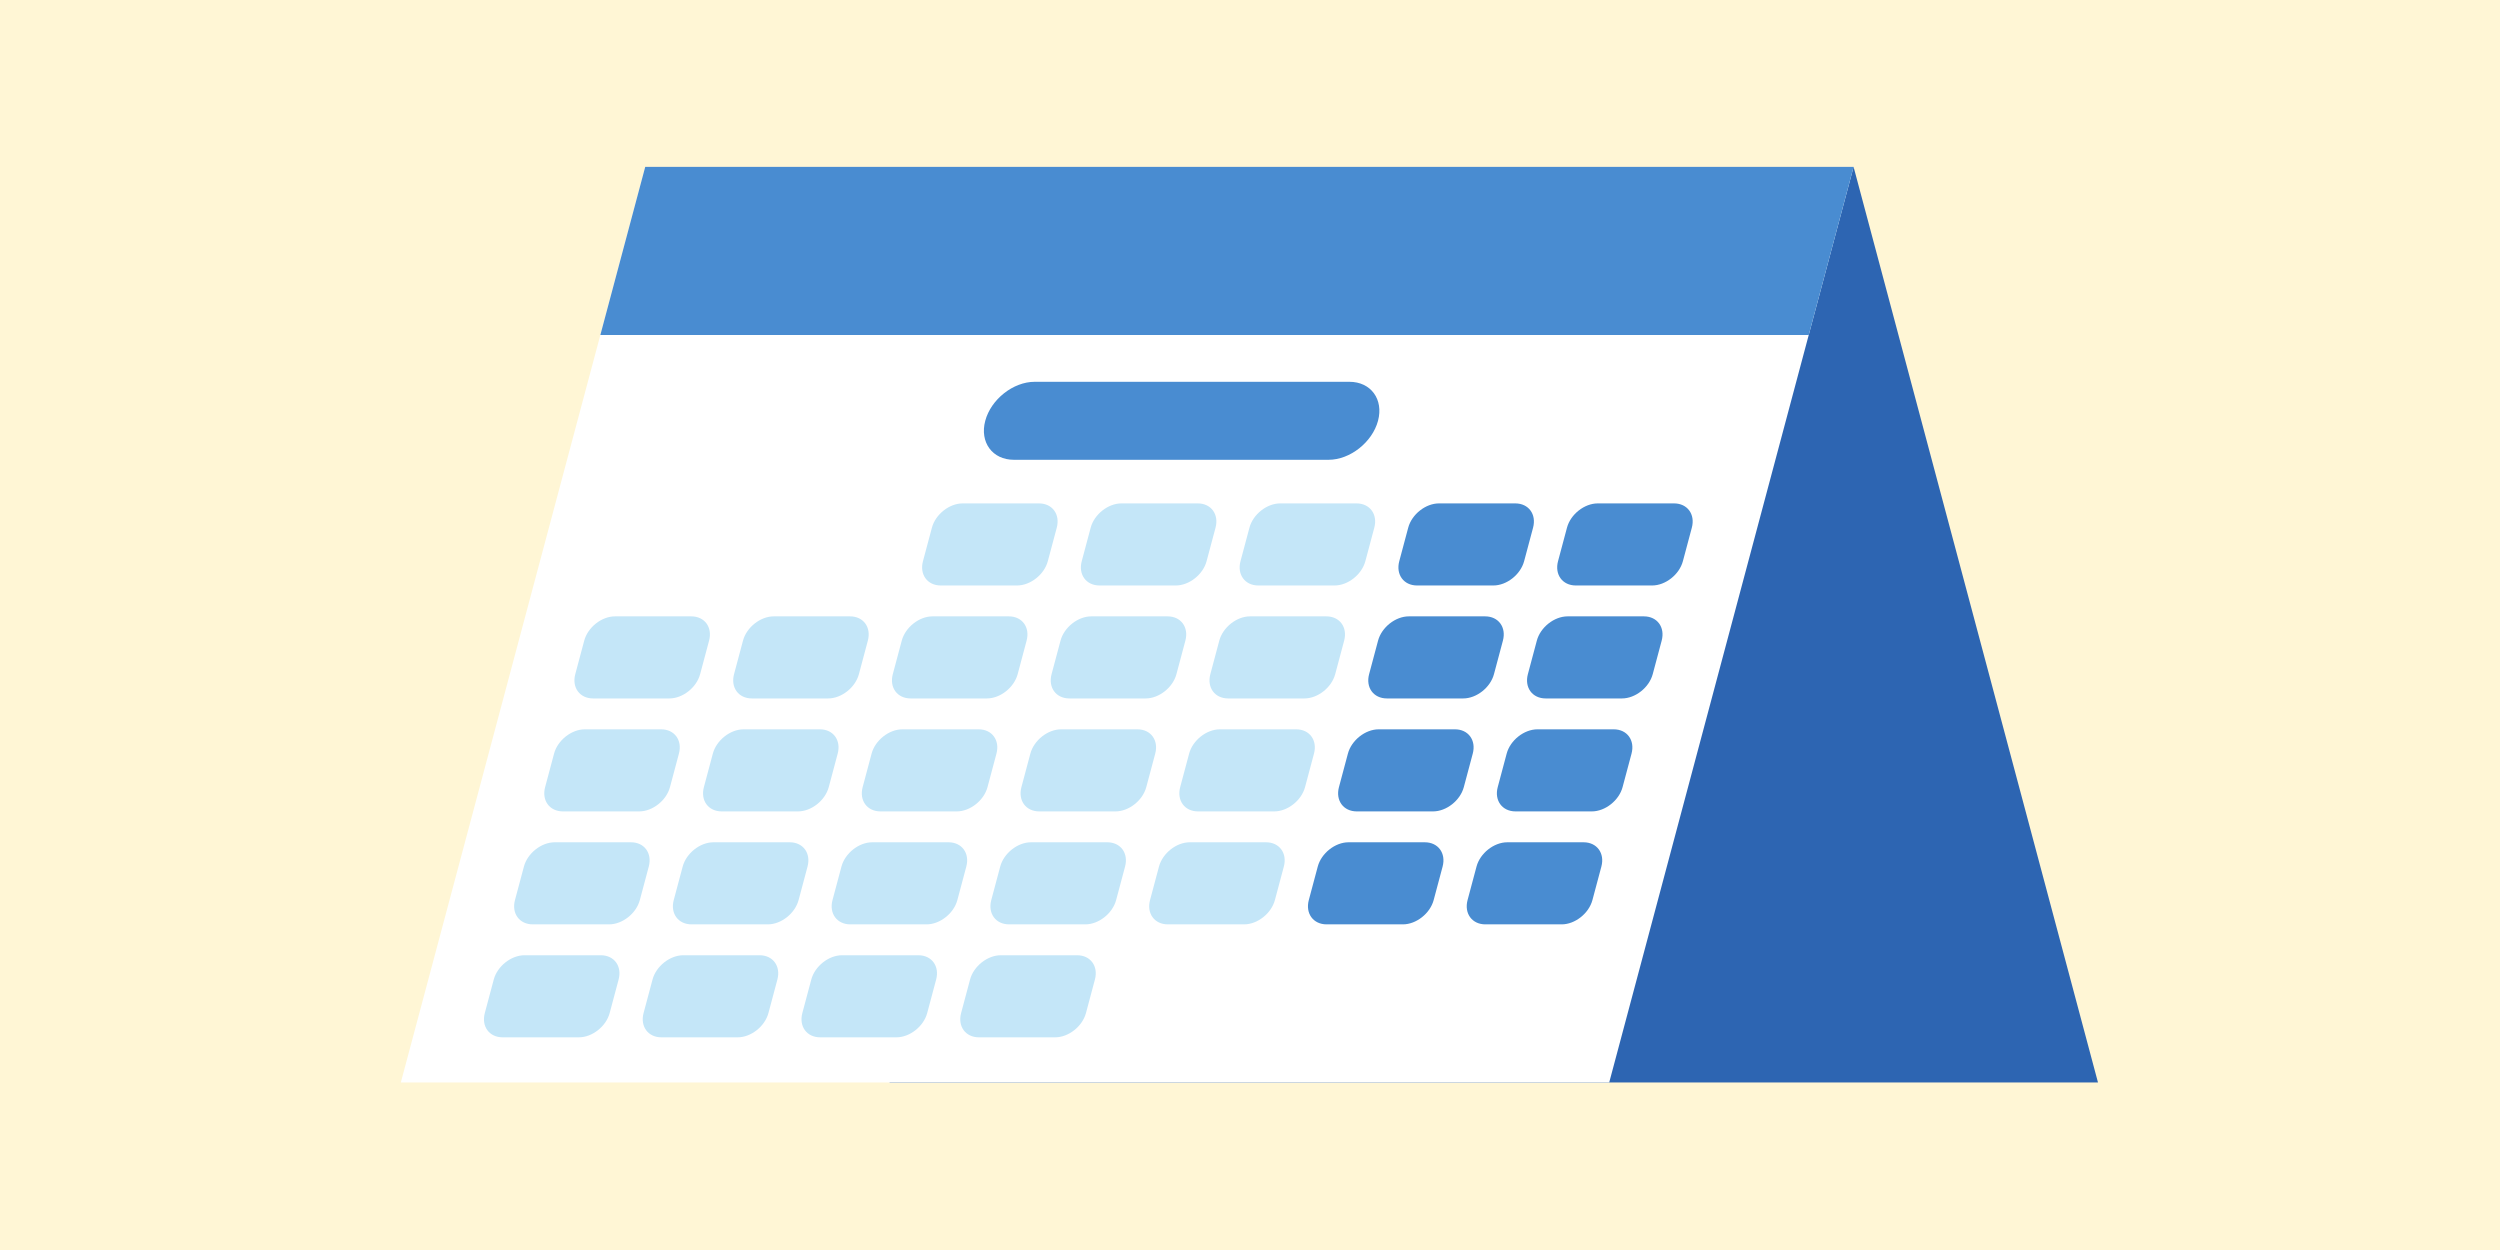
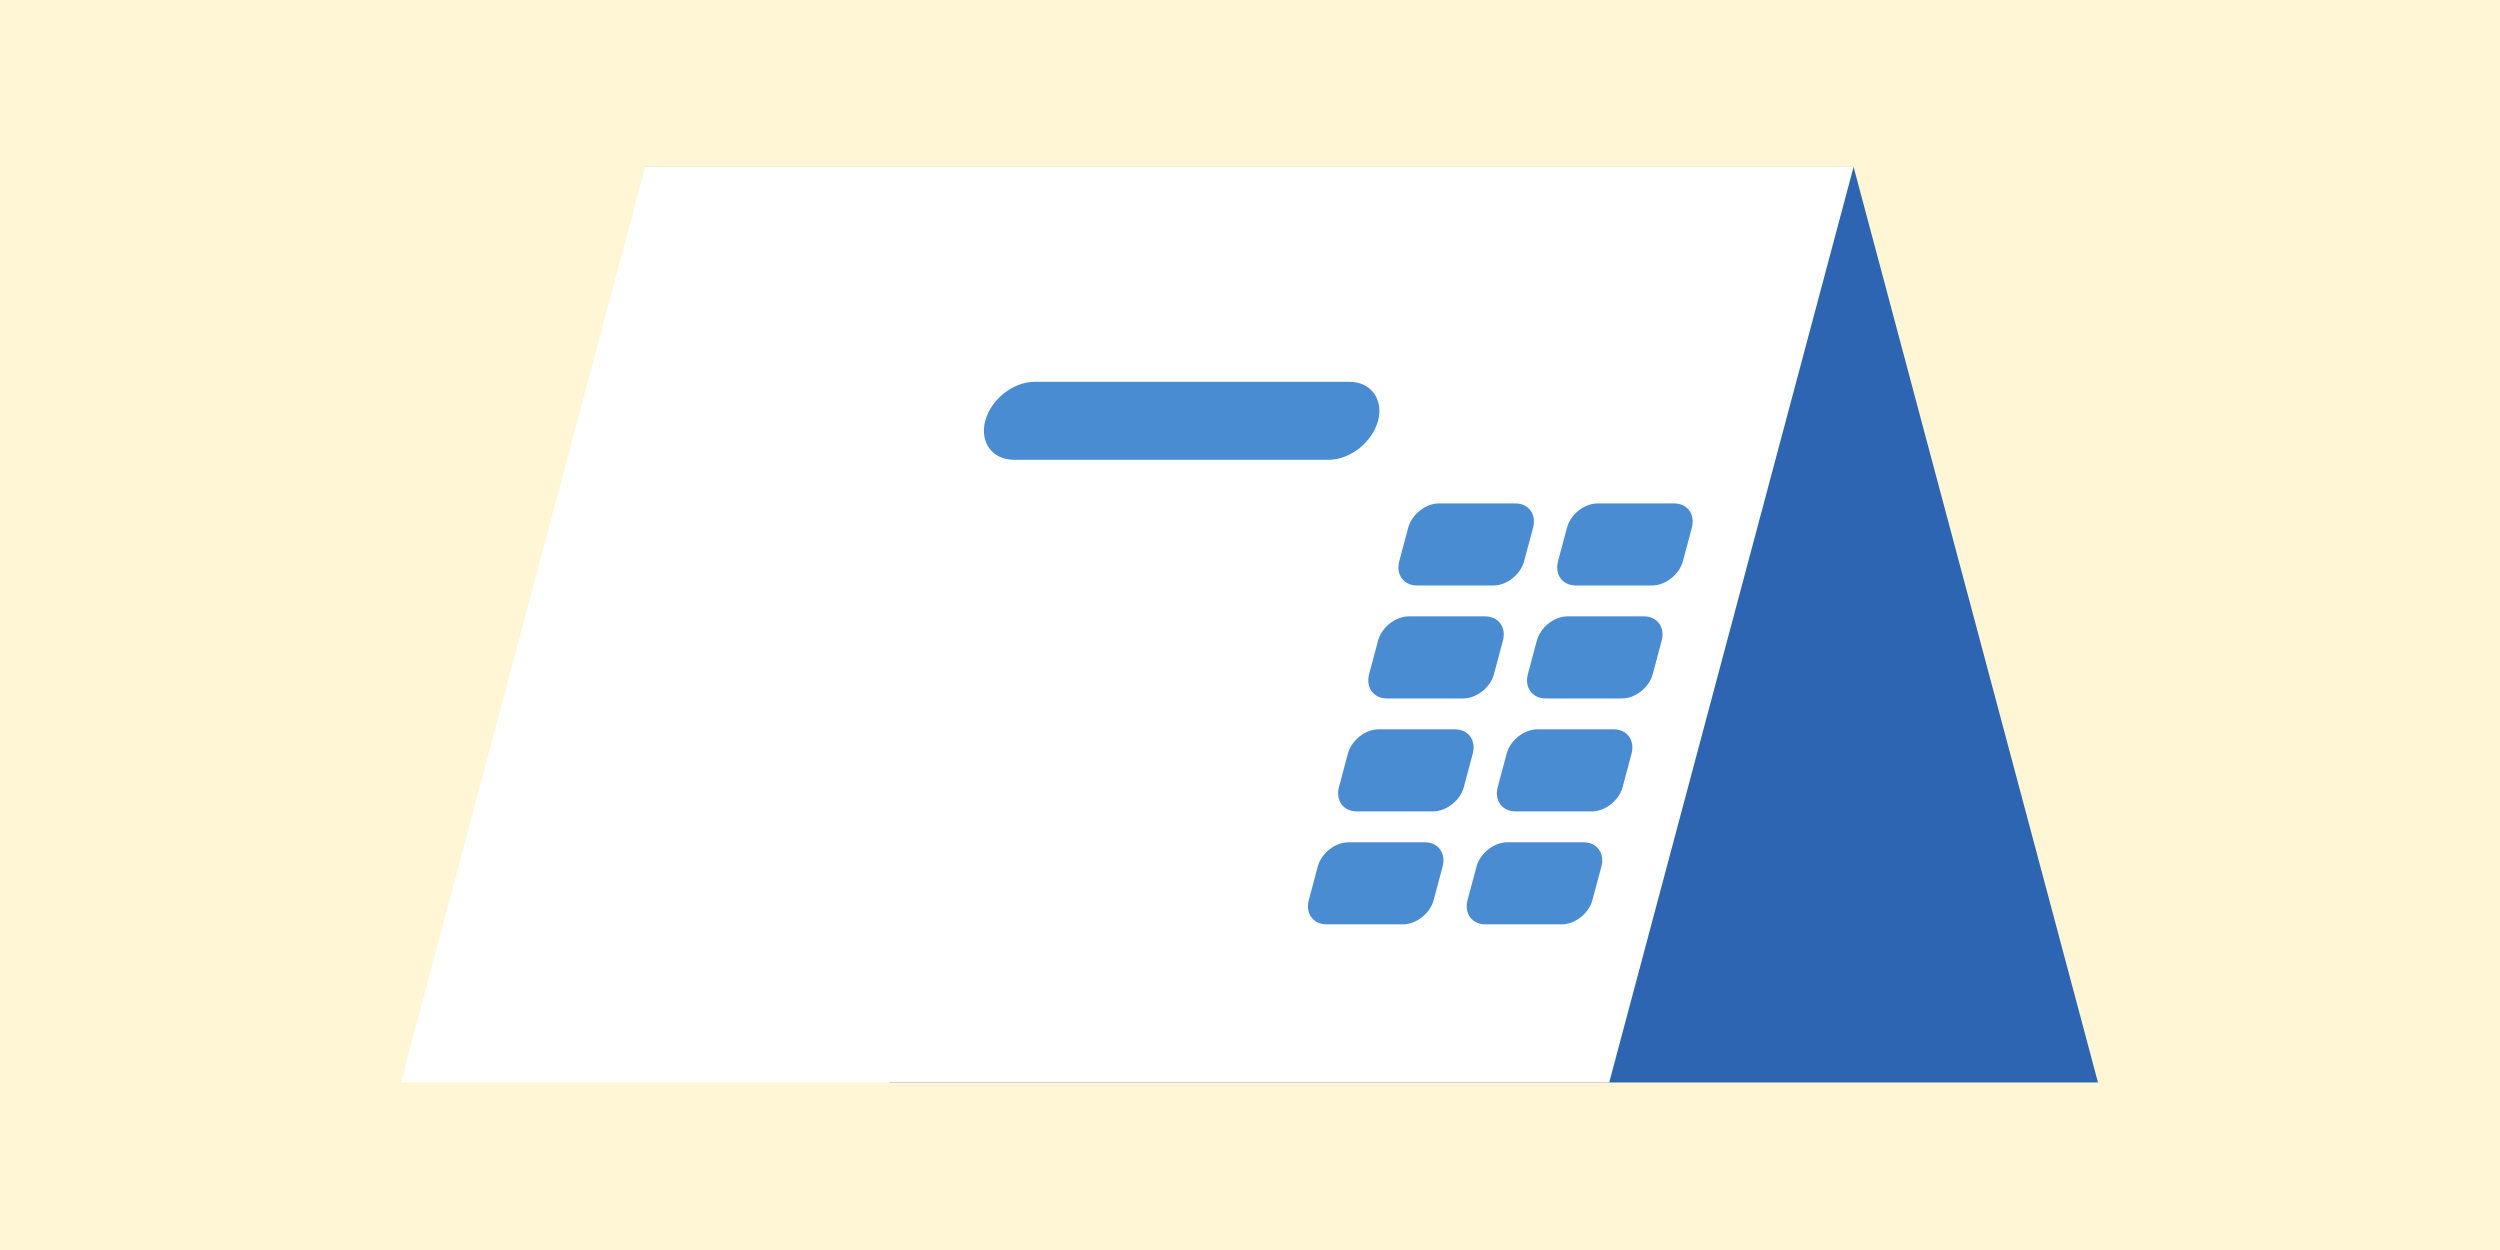
<svg xmlns="http://www.w3.org/2000/svg" xmlns:ns1="http://sodipodi.sourceforge.net/DTD/sodipodi-0.dtd" xmlns:ns2="http://www.inkscape.org/namespaces/inkscape" viewBox="0 0 1200 600" height="600" width="1200" xml:space="preserve" id="svg2" version="1.1" ns1:docname="orario-provvisorio.svg" ns2:version="1.4.2 (f4327f4, 2025-05-13)">
  <ns1:namedview id="namedview1" pagecolor="#ffffff" bordercolor="#000000" borderopacity="0.25" ns2:showpageshadow="2" ns2:pageopacity="0.0" ns2:pagecheckerboard="0" ns2:deskcolor="#d1d1d1" ns2:zoom="1.0072539" ns2:cx="543.06069" ns2:cy="414.49331" ns2:window-width="2560" ns2:window-height="1369" ns2:window-x="-8" ns2:window-y="-8" ns2:window-maximized="1" ns2:current-layer="svg2" showgrid="false" />
  <defs id="defs6" />
  <rect style="opacity:1;fill:#fff6d5;fill-opacity:1;stroke-width:0.938;stroke-linecap:round;stroke-linejoin:round;stroke-miterlimit:4.7" id="rect1" width="1200" height="600" x="0" y="0" />
  <g id="g2" transform="matrix(1.22,0,0,1.22,-120.784,-59.704)">
    <path id="path74" style="fill:#2d65b2;fill-opacity:1;fill-rule:evenodd;stroke:none;stroke-width:0.133" d="M 828.287,114.609 H 352.86 l 96.155,360.227 h 475.428 l -96.156,-360.227" />
    <path id="path76" style="fill:#ffffff;fill-opacity:1;fill-rule:evenodd;stroke:none;stroke-width:0.133" d="m 352.858,114.609 h 475.429 l -96.156,360.227 H 256.703 l 96.155,-360.227" />
-     <path id="path78" style="fill:#498cd1;fill-opacity:1;fill-rule:evenodd;stroke:none;stroke-width:0.133" d="m 828.287,114.609 -17.652,66.127 H 335.207 l 17.651,-66.127 c 158.477,0 316.953,0 475.429,0" />
    <path id="path80" style="fill:#498cd1;fill-opacity:1;fill-rule:evenodd;stroke:none;stroke-width:0.133" d="m 506.08,199.154 h 123.848 c 8.439,0 13.499,6.907 11.248,15.345 v 0 c -2.255,8.436 -11,15.34 -19.439,15.34 h -123.848 c -8.437,0 -13.499,-6.904 -11.247,-15.34 v 0 c 2.252,-8.439 11,-15.345 19.437,-15.345" />
    <path id="path82" style="fill:#498cd1;fill-opacity:1;fill-rule:evenodd;stroke:none;stroke-width:0.133" d="m 653.291,291.44 c 10.008,0 20.013,0 30.02,0 5.255,0 8.405,4.299 7.001,9.553 -1.175,4.397 -2.345,8.796 -3.52,13.189 -1.401,5.255 -6.848,9.551 -12.101,9.551 -10.007,0 -20.012,0 -30.02,0 -5.255,0 -8.405,-4.296 -7.001,-9.551 1.173,-4.393 2.347,-8.792 3.521,-13.189 1.403,-5.255 6.847,-9.553 12.1,-9.553 z m 50.603,44.445 c 10.008,0 20.012,0 30.02,0 5.253,0 8.404,4.297 7.003,9.552 -1.173,4.399 -2.348,8.796 -3.523,13.189 -1.401,5.255 -6.845,9.552 -12.099,9.552 -10.008,0 -20.016,0 -30.02,0 -5.253,0 -8.407,-4.297 -7.003,-9.552 1.173,-4.393 2.345,-8.791 3.52,-13.189 1.401,-5.255 6.847,-9.552 12.101,-9.552 z m -62.467,0 c 10.007,0 20.015,0 30.021,0 5.252,0 8.405,4.297 7.001,9.552 -1.175,4.399 -2.348,8.796 -3.521,13.189 -1.403,5.255 -6.848,9.552 -12.101,9.552 -10.007,0 -20.012,0 -30.02,0 -5.253,0 -8.404,-4.297 -7.003,-9.552 1.175,-4.393 2.348,-8.791 3.523,-13.189 1.403,-5.255 6.847,-9.552 12.1,-9.552 z m 50.601,44.444 c 10.008,0 20.015,0 30.023,0 5.253,0 8.405,4.299 7.001,9.553 -1.175,4.397 -2.347,8.792 -3.521,13.185 -1.403,5.255 -6.847,9.555 -12.101,9.555 -10.008,0 -20.013,0 -30.019,0 -5.255,0 -8.405,-4.3 -7.003,-9.555 1.173,-4.393 2.347,-8.788 3.52,-13.185 1.403,-5.255 6.848,-9.553 12.1,-9.553 z m -62.464,0 c 10.008,0 20.015,0 30.019,0 5.255,0 8.405,4.299 7.003,9.553 -1.172,4.397 -2.347,8.792 -3.52,13.185 -1.401,5.255 -6.848,9.555 -12.101,9.555 -10.007,0 -20.013,0 -30.02,0 -5.253,0 -8.405,-4.3 -7.003,-9.555 1.175,-4.393 2.348,-8.788 3.523,-13.185 1.401,-5.255 6.845,-9.553 12.1,-9.553 z m 98.056,-133.333 h 30.021 c 5.252,0 8.405,4.299 7.001,9.553 l -3.52,13.188 c -1.404,5.255 -6.848,9.553 -12.101,9.553 h -30.02 c -5.255,0 -8.405,-4.299 -7.004,-9.553 l 3.521,-13.188 c 1.401,-5.255 6.847,-9.553 12.101,-9.553 z m -62.464,0 c 10.005,0 20.012,0 30.02,0 5.251,0 8.403,4.299 7.001,9.553 -1.175,4.397 -2.347,8.795 -3.521,13.188 -1.403,5.255 -6.848,9.553 -12.101,9.553 -10.008,0 -20.013,0 -30.021,0 -5.252,0 -8.404,-4.299 -7.001,-9.553 1.173,-4.393 2.348,-8.791 3.521,-13.188 1.404,-5.255 6.848,-9.553 12.103,-9.553 z m 50.601,44.444 c 10.005,0 20.012,0 30.02,0 5.253,0 8.405,4.299 7.001,9.553 -1.175,4.397 -2.347,8.796 -3.521,13.189 -1.403,5.255 -6.847,9.551 -12.101,9.551 -10.008,0 -20.012,0 -30.02,0 -5.253,0 -8.404,-4.296 -7.001,-9.551 1.172,-4.393 2.347,-8.792 3.521,-13.189 1.4,-5.255 6.848,-9.553 12.101,-9.553 v 0" ns2:label="path82" />
-     <path id="path84" style="fill:#c4e6f8;fill-opacity:1;fill-rule:evenodd;stroke:none;stroke-width:0.133" d="m 528.36,291.44 c 10.008,0 20.013,0 30.02,0 5.255,0 8.404,4.299 7.003,9.553 -1.175,4.397 -2.348,8.796 -3.521,13.189 -1.401,5.255 -6.848,9.551 -12.101,9.551 -10.007,0 -20.012,0 -30.02,0 -5.253,0 -8.404,-4.296 -7.003,-9.551 1.175,-4.393 2.348,-8.792 3.523,-13.189 1.403,-5.255 6.847,-9.553 12.1,-9.553 z m -62.465,0 c 10.008,0 20.013,0 30.02,0 5.253,0 8.405,4.299 7.001,9.553 -1.173,4.397 -2.347,8.796 -3.52,13.189 -1.403,5.255 -6.848,9.551 -12.101,9.551 -10.007,0 -20.015,0 -30.02,0 -5.253,0 -8.405,-4.296 -7.003,-9.551 1.175,-4.393 2.348,-8.792 3.523,-13.189 1.401,-5.255 6.845,-9.553 12.1,-9.553 z m -124.93,0 c 10.006,0 20.013,0 30.019,0 5.253,0 8.404,4.299 7.003,9.553 -1.175,4.397 -2.348,8.796 -3.523,13.189 -1.4,5.255 -6.847,9.551 -12.1,9.551 -10.006,0 -20.014,0 -30.019,0 -5.254,0 -8.405,-4.296 -7.003,-9.551 1.174,-4.393 2.347,-8.792 3.521,-13.189 1.403,-5.255 6.848,-9.553 12.102,-9.553 z m 237.998,44.445 c 10.005,0 20.013,0 30.019,0 5.256,0 8.405,4.297 7.004,9.552 -1.175,4.399 -2.348,8.796 -3.52,13.189 -1.404,5.255 -6.849,9.552 -12.104,9.552 -10.005,0 -20.012,0 -30.019,0 -5.253,0 -8.404,-4.297 -7.003,-9.552 1.175,-4.393 2.348,-8.791 3.521,-13.189 1.403,-5.255 6.848,-9.552 12.101,-9.552 z m -62.465,0 c 10.007,0 20.013,0 30.019,0 5.255,0 8.405,4.297 7.004,9.552 -1.173,4.399 -2.348,8.796 -3.521,13.189 -1.401,5.255 -6.848,9.552 -12.103,9.552 -10.007,0 -20.013,0 -30.019,0 -5.255,0 -8.405,-4.297 -7.003,-9.552 1.175,-4.393 2.347,-8.791 3.52,-13.189 1.404,-5.255 6.849,-9.552 12.103,-9.552 z m -62.467,0 c 10.008,0 20.015,0 30.02,0 5.253,0 8.404,4.297 7.003,9.552 -1.175,4.399 -2.348,8.796 -3.521,13.189 -1.403,5.255 -6.848,9.552 -12.101,9.552 -10.007,0 -20.013,0 -30.019,0 -5.255,0 -8.405,-4.297 -7.003,-9.552 1.173,-4.393 2.347,-8.791 3.52,-13.189 1.403,-5.255 6.848,-9.552 12.101,-9.552 z m -124.931,0 c 10.008,0 20.015,0 30.021,0 5.254,0 8.405,4.297 7.001,9.552 -1.173,4.399 -2.347,8.796 -3.521,13.189 -1.402,5.255 -6.848,9.552 -12.1,9.552 -10.006,0 -20.013,0 -30.021,0 -5.254,0 -8.405,-4.297 -7.002,-9.552 1.173,-4.393 2.346,-8.791 3.521,-13.189 1.403,-5.255 6.849,-9.552 12.101,-9.552 z m 238,44.444 c 10.005,0 20.012,0 30.019,0 5.255,0 8.405,4.299 7.003,9.553 -1.172,4.397 -2.347,8.792 -3.521,13.185 -1.403,5.255 -6.848,9.555 -12.101,9.555 -10.007,0 -20.013,0 -30.02,0 -5.253,0 -8.405,-4.3 -7.003,-9.555 1.173,-4.393 2.347,-8.788 3.521,-13.185 1.404,-5.255 6.848,-9.553 12.103,-9.553 z m -62.465,0 c 10.005,0 20.011,0 30.019,0 5.253,0 8.404,4.299 7.001,9.553 -1.173,4.397 -2.347,8.792 -3.52,13.185 -1.401,5.255 -6.848,9.555 -12.101,9.555 -10.007,0 -20.013,0 -30.021,0 -5.252,0 -8.403,-4.3 -7.001,-9.555 1.175,-4.393 2.348,-8.788 3.521,-13.185 1.403,-5.255 6.848,-9.553 12.103,-9.553 z m -62.467,0 c 10.005,0 20.013,0 30.02,0 5.253,0 8.404,4.299 7.003,9.553 -1.173,4.397 -2.348,8.792 -3.523,13.185 -1.401,5.255 -6.847,9.555 -12.101,9.555 -10.005,0 -20.013,0 -30.02,0 -5.252,0 -8.404,-4.3 -7.001,-9.555 1.173,-4.393 2.345,-8.788 3.521,-13.185 1.403,-5.255 6.847,-9.553 12.101,-9.553 z m -124.932,0 c 10.008,0 20.015,0 30.021,0 5.254,0 8.404,4.299 7.002,9.553 -1.173,4.397 -2.346,8.792 -3.52,13.185 -1.403,5.255 -6.849,9.555 -12.101,9.555 -10.008,0 -20.014,0 -30.021,0 -5.253,0 -8.403,-4.3 -7.003,-9.555 1.175,-4.393 2.348,-8.788 3.523,-13.185 1.402,-5.255 6.846,-9.553 12.1,-9.553 z m 175.533,44.444 c 10.007,0 20.013,0 30.02,0 5.255,0 8.405,4.299 7.001,9.553 -1.173,4.395 -2.347,8.792 -3.519,13.186 -1.404,5.255 -6.849,9.554 -12.103,9.554 -10.007,0 -20.013,0 -30.02,0 -5.253,0 -8.403,-4.299 -7.001,-9.554 1.173,-4.394 2.348,-8.792 3.52,-13.186 1.403,-5.255 6.847,-9.553 12.101,-9.553 z m -62.467,0 c 10.008,0 20.016,0 30.021,0 5.255,0 8.404,4.299 7.001,9.553 -1.173,4.395 -2.347,8.792 -3.52,13.186 -1.403,5.255 -6.849,9.554 -12.101,9.554 -10.007,0 -20.013,0 -30.02,0 -5.255,0 -8.405,-4.299 -7.003,-9.554 1.173,-4.394 2.347,-8.792 3.521,-13.186 1.403,-5.255 6.848,-9.553 12.1,-9.553 z m -124.93,0 h 30.019 c 5.254,0 8.406,4.299 7.003,9.553 l -3.521,13.186 c -1.402,5.255 -6.848,9.554 -12.101,9.554 h -30.02 c -5.253,0 -8.405,-4.299 -7.004,-9.554 l 3.523,-13.186 c 1.402,-5.255 6.846,-9.553 12.101,-9.553 z m 62.466,0 c 10.008,0 20.013,0 30.02,0 5.253,0 8.404,4.299 7.004,9.553 -1.175,4.395 -2.349,8.792 -3.523,13.186 -1.401,5.255 -6.847,9.554 -12.1,9.554 -10.008,0 -20.013,0 -30.021,0 -5.254,0 -8.405,-4.299 -7.002,-9.554 1.173,-4.394 2.348,-8.792 3.521,-13.186 1.402,-5.255 6.849,-9.553 12.101,-9.553 z m 11.864,-44.444 c 10.007,0 20.015,0 30.02,0 5.252,0 8.405,4.299 7.001,9.553 -1.172,4.397 -2.347,8.792 -3.519,13.185 -1.404,5.255 -6.848,9.555 -12.103,9.555 -10.007,0 -20.013,0 -30.019,0 -5.255,0 -8.405,-4.3 -7.004,-9.555 1.173,-4.393 2.348,-8.788 3.521,-13.185 1.401,-5.255 6.848,-9.553 12.101,-9.553 z m 11.864,-44.444 c 10.007,0 20.012,0 30.02,0 5.253,0 8.404,4.297 7.001,9.552 -1.173,4.399 -2.347,8.796 -3.52,13.189 -1.403,5.255 -6.848,9.552 -12.101,9.552 -10.007,0 -20.013,0 -30.021,0 -5.252,0 -8.403,-4.297 -7.001,-9.552 1.173,-4.393 2.347,-8.791 3.521,-13.189 1.401,-5.255 6.848,-9.552 12.101,-9.552 z m 211.124,-88.889 c 10.004,0 20.012,0 30.02,0 5.255,0 8.404,4.299 7.001,9.553 -1.173,4.397 -2.347,8.795 -3.521,13.188 -1.403,5.255 -6.848,9.553 -12.103,9.553 -10.005,0 -20.012,0 -30.019,0 -5.253,0 -8.404,-4.299 -7,-9.553 1.172,-4.393 2.345,-8.791 3.52,-13.188 1.401,-5.255 6.847,-9.553 12.101,-9.553 z m -62.467,0 c 10.005,0 20.013,0 30.021,0 5.253,0 8.404,4.299 7.001,9.553 -1.173,4.397 -2.347,8.795 -3.521,13.188 -1.401,5.255 -6.848,9.553 -12.103,9.553 -10.005,0 -20.012,0 -30.019,0 -5.255,0 -8.405,-4.299 -7.001,-9.553 1.172,-4.393 2.345,-8.791 3.521,-13.188 1.401,-5.255 6.845,-9.553 12.1,-9.553 z m -62.467,0 c 10.008,0 20.015,0 30.021,0 5.253,0 8.405,4.299 7.001,9.553 -1.173,4.397 -2.347,8.795 -3.521,13.188 -1.403,5.255 -6.847,9.553 -12.1,9.553 -10.008,0 -20.013,0 -30.021,0 -5.253,0 -8.404,-4.299 -7.001,-9.553 1.173,-4.393 2.347,-8.791 3.521,-13.188 1.401,-5.255 6.848,-9.553 12.1,-9.553 z m -74.327,44.444 c 10.005,0 20.011,0 30.019,0 5.255,0 8.405,4.299 7.003,9.553 -1.173,4.397 -2.347,8.796 -3.52,13.189 -1.403,5.255 -6.849,9.551 -12.103,9.551 -10.007,0 -20.013,0 -30.021,0 -5.252,0 -8.403,-4.296 -7.001,-9.551 1.175,-4.393 2.348,-8.792 3.521,-13.189 1.404,-5.255 6.848,-9.553 12.103,-9.553 z m 187.396,0 c 10.005,0 20.013,0 30.02,0 5.253,0 8.403,4.299 7.003,9.553 -1.175,4.397 -2.348,8.796 -3.521,13.189 -1.404,5.255 -6.849,9.551 -12.103,9.551 -10.005,0 -20.013,0 -30.019,0 -5.255,0 -8.405,-4.296 -7.003,-9.551 1.175,-4.393 2.348,-8.792 3.52,-13.189 1.404,-5.255 6.848,-9.553 12.103,-9.553 v 0" />
  </g>
</svg>